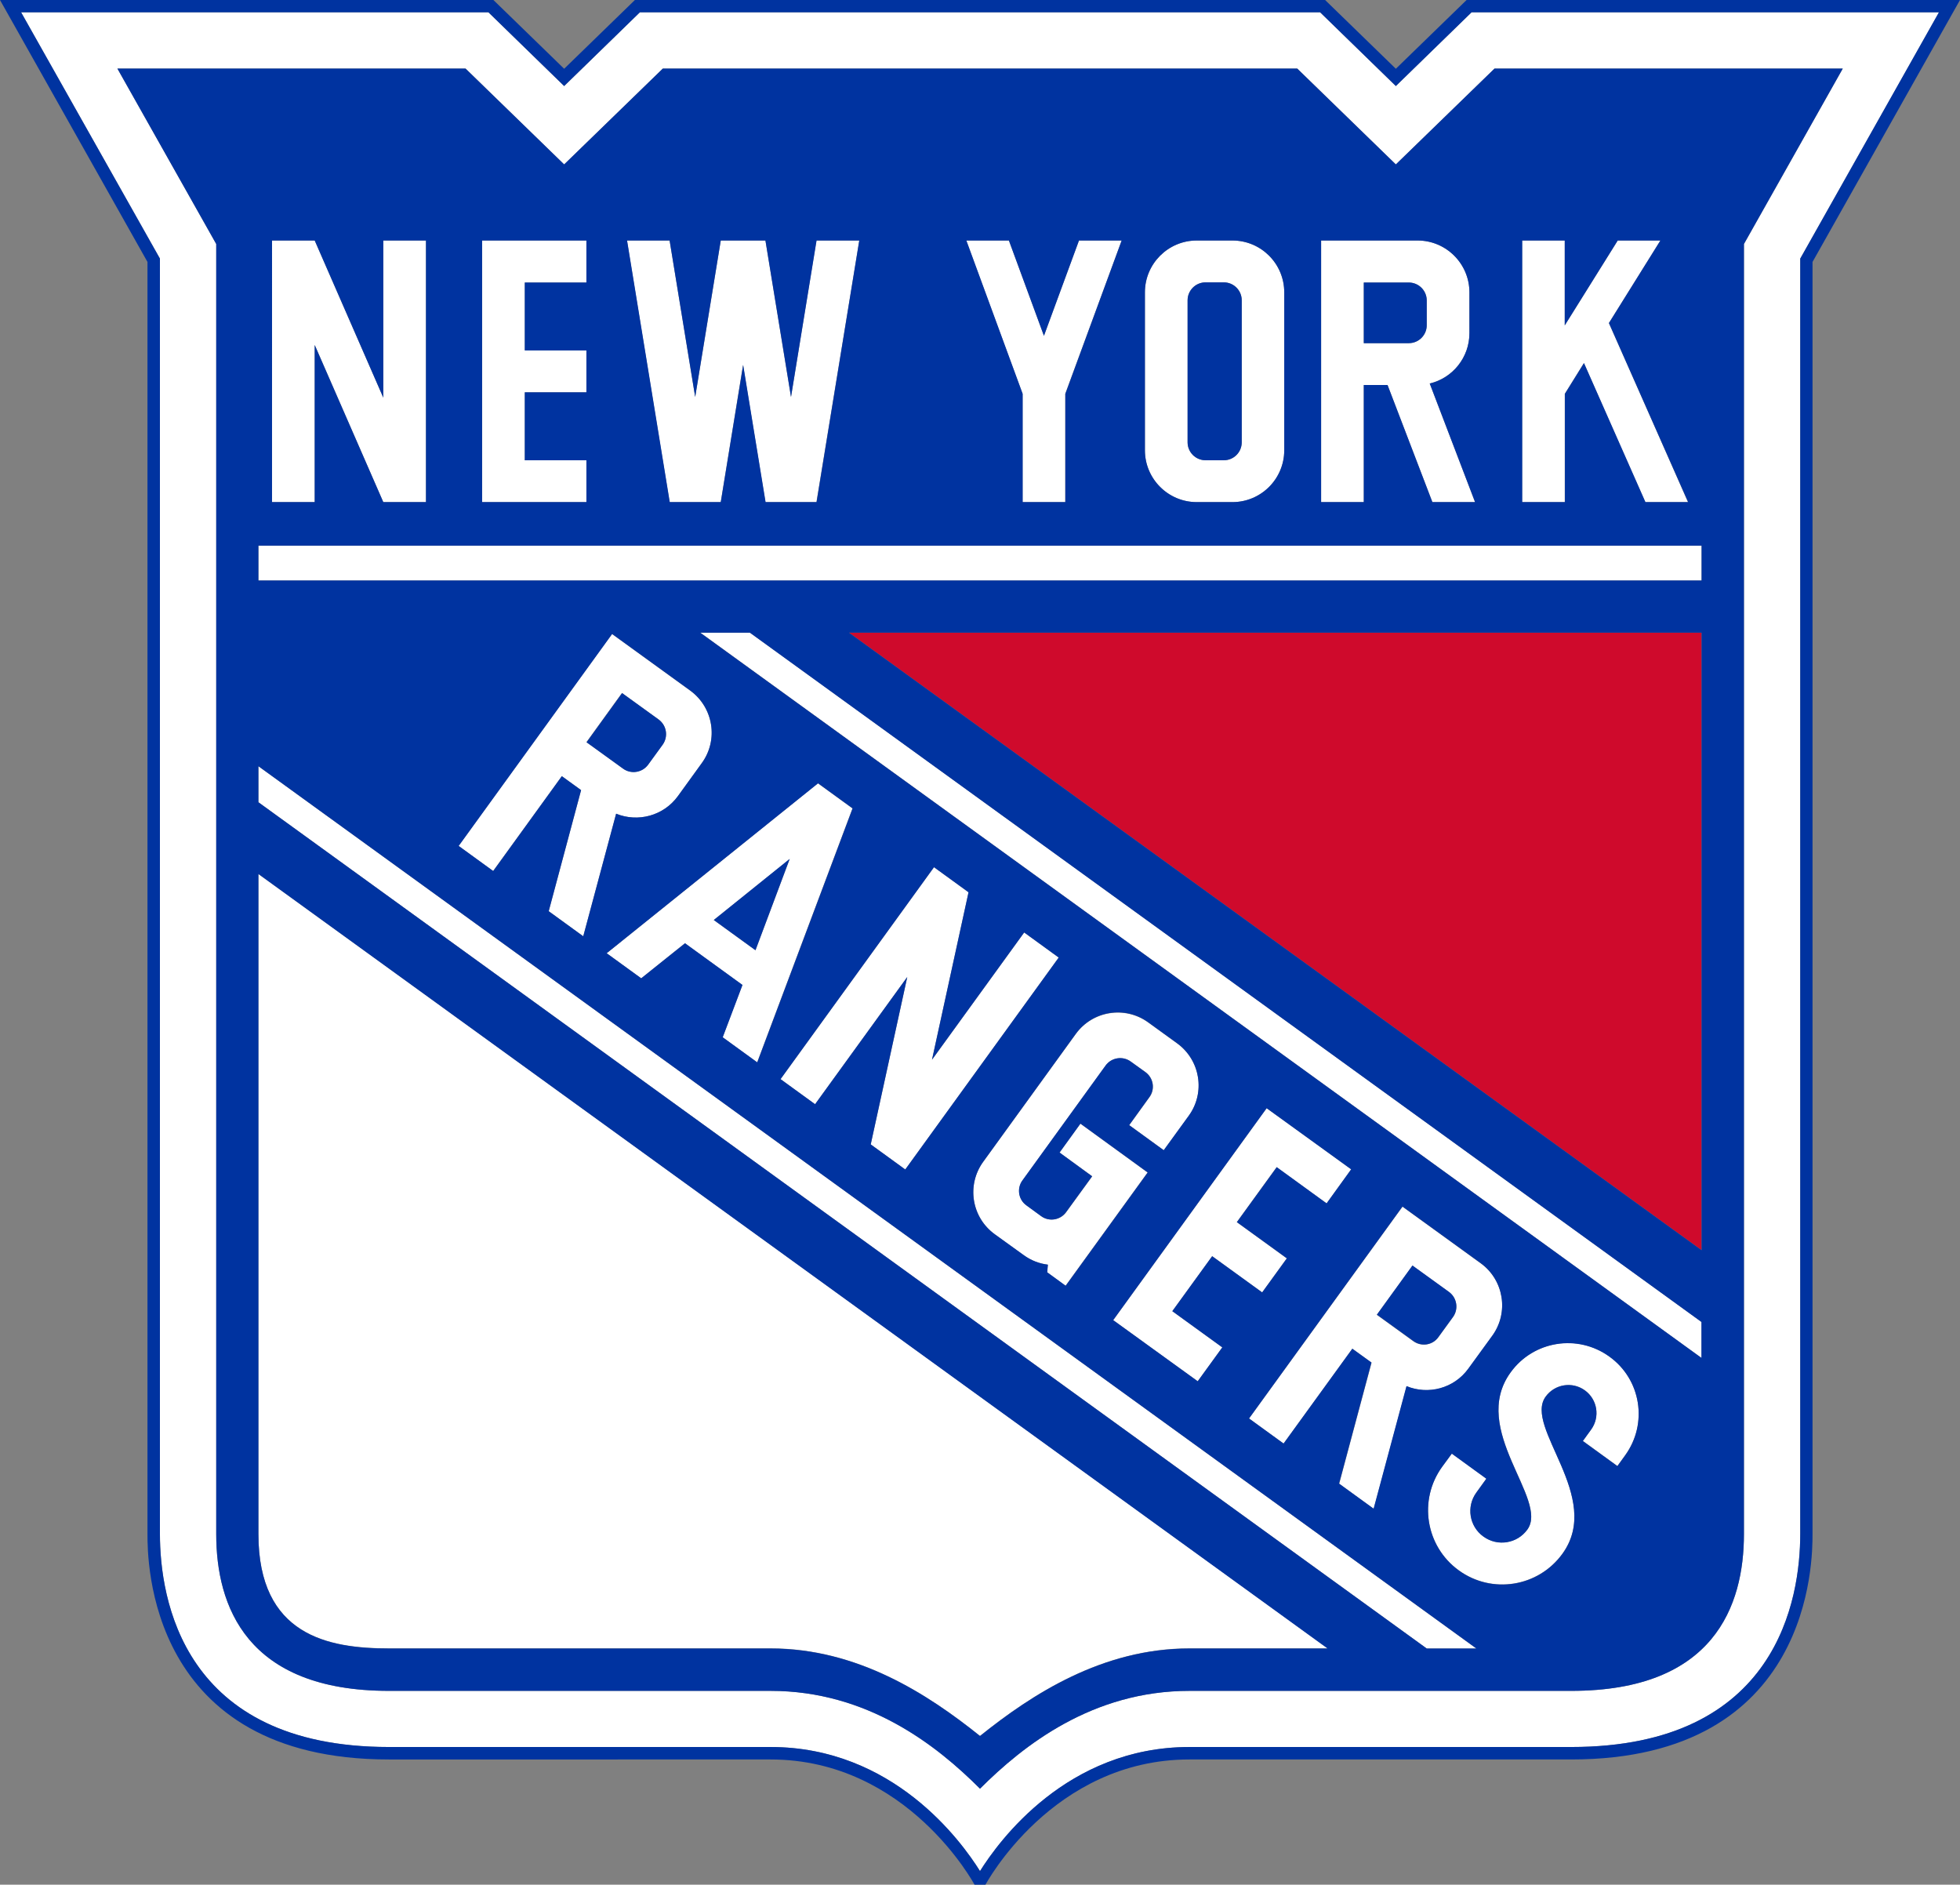
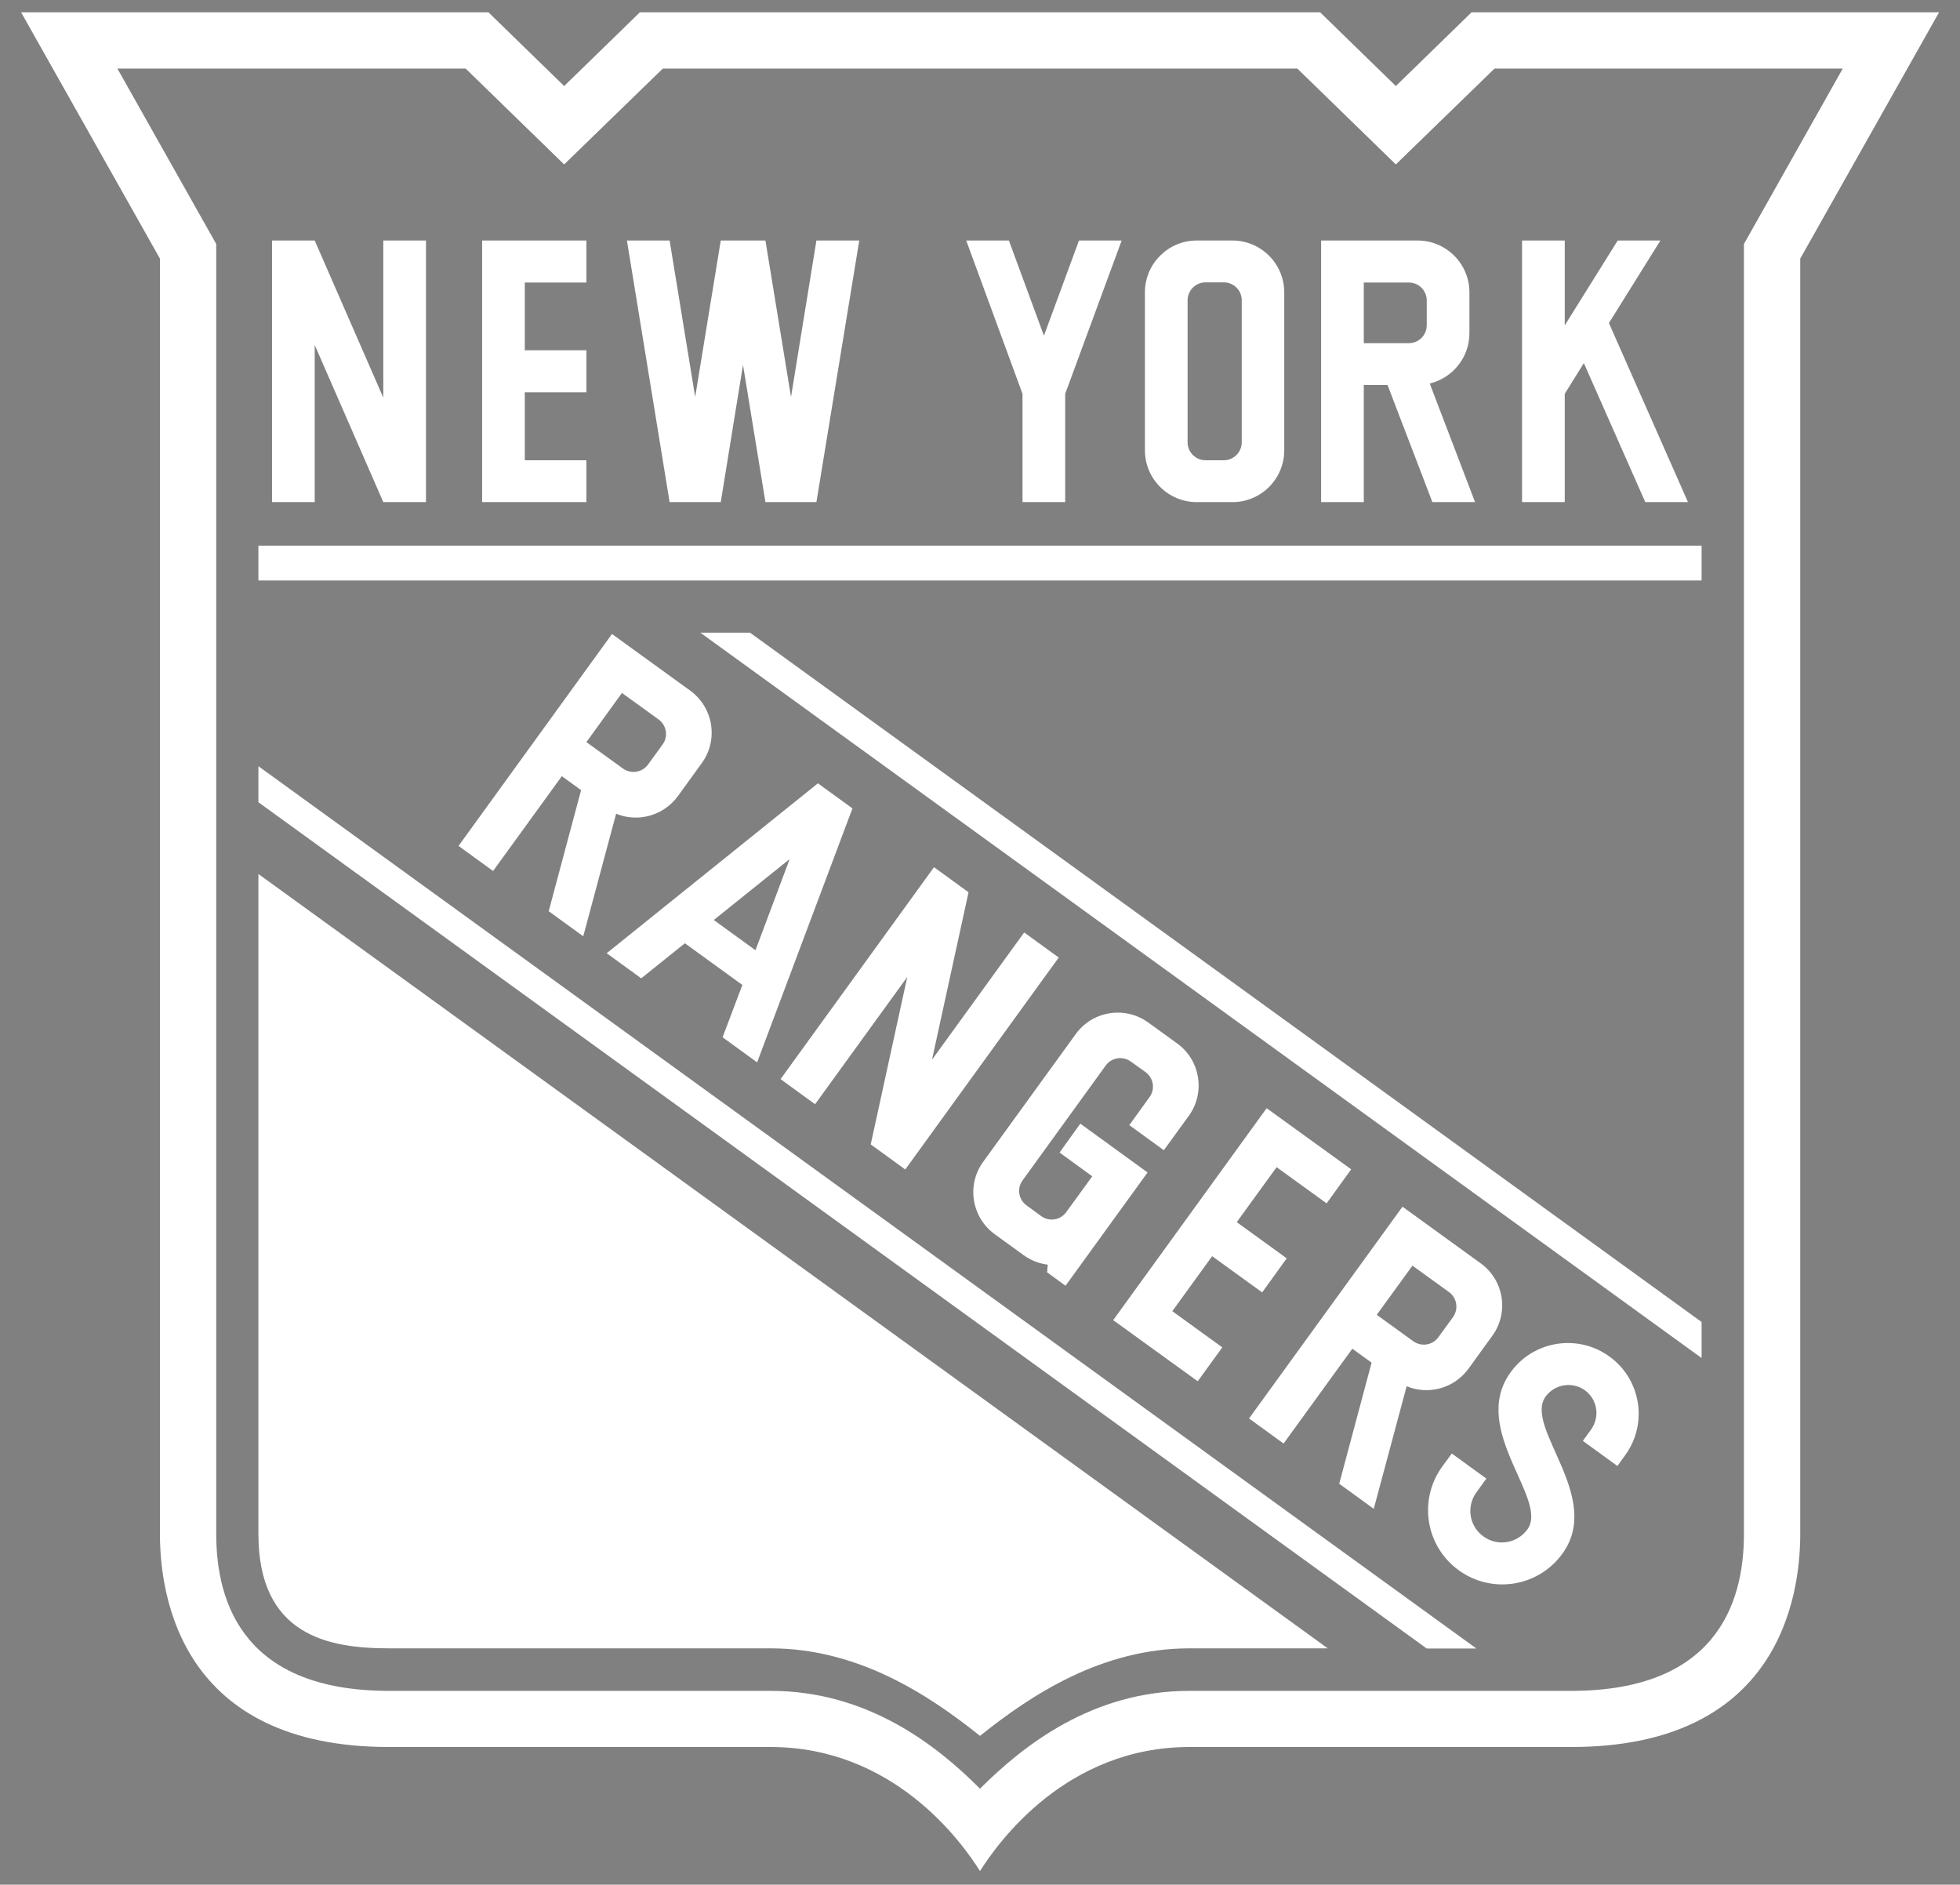
<svg xmlns="http://www.w3.org/2000/svg" id="Layer_1" viewBox="0 0 1180.2 1134.7">
  <rect x="0" y="0" width="1180.2" height="1134.7" fill="#808080" stroke="none" />
  <style>
    .st0{fill:#FFFFFF;} .st1{fill:#CF0A2C;} .st2{fill:#0033A0;}
  </style>
  <path class="st0" d="M886.1 7.4l-45.6 44.4-45.6-44.4H385.3l-45.6 44.4-45.6-44.4H12.7l83.6 148.3v767.8c0 38.6 13.4 128.3 137.9 128.3H464c73.8 0 114.8 56.7 126.1 74.7 11.3-17.9 52.3-74.7 126.1-74.7h229.9c124.5 0 137.9-89.7 137.9-128.3V155.7l83.6-148.3H886.1zm164 139.5v776.7c0 43.1-18 94.4-104 94.4H716.2c-58.4 0-100 32.8-126.1 58.9-26-26.1-67.6-58.9-126.1-58.9H234.2c-86 0-104-51.3-104-94.4V146.9L70.7 41.3h209.7L339.7 99l59.4-57.7h382.1L840.5 99l59.4-57.7h209.7l-59.5 105.6z" />
  <path class="st0" d="M155.6 328.5h869v21h-869zM155.6 923.5c0 61.1 42 68.9 78.6 68.9H464c52.3 0 94.6 27.5 126.1 52.7 31.4-25.2 73.8-52.7 126.1-52.7h83.3L155.6 526.2v397.3zM155.6 483l703.5 509.5H889L155.6 461.3zM421.7 380.9l602.9 436.7v-21.7l-573-415zM670.3 794.8l50.9 36.8 14.8-20.4-30.1-21.8 24-33.1 30.1 21.8 14.8-20.5-30.1-21.8 24-33.1 30.1 21.8 14.8-20.5-50.9-36.8zM415.6 415.8l-47.1-34.1-92.4 127.6 20.8 15.1 41.4-57.1 11.6 8.4-19.5 72.9 20.8 15.1 19.8-73.8c13 5.4 28.5 1.3 37.2-10.6l14.4-19.9c10.1-13.9 7-33.4-7-43.6zM399 448.2l-8.8 12.1c-3.5 4.8-10.2 5.9-15.1 2.4l-22-15.9 21.4-29.6 22 15.9c4.9 3.6 6 10.3 2.5 15.1zM827.2 908.4l19.8-73.8c13 5.4 28.5 1.4 37.2-10.5l14.4-19.9c10.1-13.9 7-33.5-7-43.6l-47.1-34.1L752.1 854l20.8 15.1 41.4-57.1 11.6 8.4-19.5 72.9 20.8 15.1zM850.5 762l22 15.9c4.8 3.5 5.9 10.2 2.4 15.1l-8.8 12.1c-3.5 4.8-10.2 5.9-15.1 2.4l-22-15.9 21.5-29.6zM562.4 522.1L470 649.7l20.8 15.1 55.5-76.6-22 100.8 20.8 15.1 92.4-127.6-20.8-15.1-55.5 76.6 22-100.8zM365.3 573.9l20.8 15.1 26.3-21.1L447 593l-11.9 31.5 20.8 15.1 57.4-152.9-20.8-15.1-127.2 102.3zm89.6-1.8l-25.1-18.2 45.7-36.7-20.6 54.9zM708.8 628.2l-17.4-12.6c-14-10.1-33.5-7-43.6 6.9l-55.8 77c-10.1 13.9-7 33.4 7 43.6l17.4 12.6c4.4 3.2 9.5 5.1 14.5 5.7l-.4 4.6 11.1 8.1 49.4-68.2-40.5-29.4-12.5 17.4 19.7 14.3-15.7 21.6c-3.5 4.8-10.2 5.9-15 2.4l-8.9-6.5c-4.8-3.5-5.9-10.2-2.4-15l50.1-69.2c3.5-4.8 10.2-5.9 15.1-2.4l8.9 6.4c4.8 3.5 5.9 10.2 2.4 15L680 677.4l20.8 15.1 15.1-20.8c10-13.9 6.9-33.4-7.1-43.5zM969.1 816.7c-19-13.8-45.7-9.6-59.5 9.5-25 34.5 23.3 76.5 10.1 94.6-6.2 8.5-18 10.4-26.5 4.2-8.5-6.1-10.4-18-4.2-26.5l6-8.3-20.8-15.1-5.8 7.9c-14.5 20-10 48 10 62.4 20 14.5 47.9 10 62.4-10 24.8-34.2-23.5-76.2-10.1-94.6 5.5-7.5 16-9.2 23.6-3.8 7.6 5.5 9.2 16 3.8 23.6l-5 6.9 20.8 15.1 4.7-6.5c13.8-19 9.6-45.6-9.5-59.4zM353.1 277.1H316v-40.9h37.1v-25.3H316v-40.8h37.1v-25.3h-62.8v157.5h62.8zM821.2 231.8h14.3l27 70.5h25.7l-27.3-71.4c13.7-3.3 23.9-15.6 23.9-30.3V176c0-17.2-14-31.2-31.2-31.2h-58.1v157.5h25.7v-70.5zm0-61.7h27.1c6 0 10.8 4.8 10.8 10.8v14.9c0 6-4.8 10.8-10.8 10.8h-27.1v-36.5zM189.5 207.7l41.3 94.6h25.7V144.8h-25.7v94.6l-41.3-94.6h-25.7v157.5h25.7zM720.6 302.3h21.5c17.3 0 31.2-14 31.2-31.2V176c0-17.2-14-31.2-31.2-31.2h-21.5c-17.2 0-31.2 14-31.2 31.2v95.1c0 17.2 14 31.2 31.2 31.2zm-5.5-121.5c0-5.9 4.8-10.8 10.8-10.8h11c6 0 10.8 4.8 10.8 10.8v85.5c0 5.9-4.8 10.8-10.8 10.8h-11c-5.9 0-10.8-4.8-10.8-10.8v-85.5zM942.2 237.1l11.5-18.5 37 83.7h25.7l-47.6-107.8 31-49.7h-25.7l-31.9 51.1v-51.1h-25.7v157.5h25.7zM615.7 302.3h25.7v-65.2l34-92.3h-25.7l-21.1 57.3-21.1-57.3h-25.7l33.9 92.3zM434 302.3l13.4-82.6 13.5 82.6h30.7l25.8-157.5h-25.8L476.3 239l-15.4-94.2H434L418.6 239l-15.4-94.2h-25.7l25.7 157.5z" />
-   <path class="st1" d="M511.2 380.9l513.4 371.8V380.9z" />
  <g>
-     <path class="st2" d="M1091.4 157.7L1180.2 0H883.1l-42.6 41.4L797.9 0H382.3l-42.6 41.4L297.1 0H0l88.8 157.7v765.9c0 15.4 0 135.7 145.3 135.7H464c82.5 0 122.8 75.4 122.8 75.4h6.6s40.2-75.4 122.8-75.4h229.9c145.3 0 145.3-120.3 145.3-135.7V157.7zm-7.4 765.8c0 38.6-13.4 128.3-137.9 128.3H716.2c-73.8 0-114.8 56.7-126.1 74.7-11.2-17.9-52.2-74.7-126.1-74.7H234.2c-124.5 0-137.9-89.7-137.9-128.3V155.7L12.7 7.4h281.4l45.6 44.4 45.6-44.4h409.6l45.6 44.4 45.6-44.4h281.4L1084 155.7v767.8z" />
-     <path class="st2" d="M899.9 41.3L840.5 99l-59.4-57.7h-382L339.7 99l-59.4-57.7H70.7l59.5 105.6v776.7c0 43.1 18.1 94.4 104 94.4H464c58.4 0 100 32.8 126.1 58.9 26.1-26.1 67.7-58.9 126.1-58.9h229.9c86 0 104-51.3 104-94.4V146.9l59.5-105.6H899.9zm16.6 103.5h25.7v51.1l31.9-51.1h25.7l-31 49.7 47.7 107.8h-25.7l-37-83.7-11.5 18.5v65.2h-25.7V144.8zm-121 0h58.1c17.2 0 31.2 14 31.2 31.2v24.6c0 14.7-10.2 27.1-23.9 30.3l27.3 71.4h-25.7l-27-70.5h-14.3v70.5h-25.7V144.8zM689.4 176c0-17.2 14-31.2 31.2-31.2h21.5c17.3 0 31.2 14 31.2 31.2v95.1c0 17.2-14 31.2-31.2 31.2h-21.5c-17.2 0-31.2-14-31.2-31.2V176zm-81.9-31.2l21.1 57.4 21.1-57.4h25.7l-33.9 92.3v65.2h-25.7v-65.2l-33.9-92.3h25.6zm-204.3 0l15.4 94.2 15.4-94.2h26.9l15.4 94.2 15.4-94.2h25.7l-25.7 157.5H461l-13.5-82.6-13.5 82.6h-30.7l-25.7-157.5h25.6zm-112.9 0h62.8v25.3H316V211h37.1v25.2H316v40.9h37.1v25.2h-62.8V144.8zm-126.5 0h25.7l41.3 94.6v-94.6h25.7v157.5h-25.7l-41.3-94.6v94.6h-25.7V144.8zm552.4 847.7c-52.3 0-94.7 27.5-126.1 52.7-31.4-25.2-73.7-52.7-126.1-52.7H234.2c-36.6 0-78.6-7.8-78.6-68.9V526.2l643.8 466.3h-83.2zm142.9 0L155.6 483v-21.7L889 992.5h-29.9zM616.7 561.4l20.8 15.1-92.4 127.6-20.8-15.1 22-100.8-55.5 76.6-20.8-15.1 92.4-127.6 20.8 15.1-22 100.8 55.5-76.6zM814.3 812l-41.4 57.1-20.8-15.1 92.4-127.6 47.1 34.1c13.9 10.1 17.1 29.6 7 43.6L884.1 824c-8.6 11.9-24.1 15.9-37.2 10.5l-19.8 73.8-20.8-15.1 19.5-72.9-11.5-8.3zm-15.5-87.5l-30-21.8-24 33.1 30.1 21.8-14.9 20.5-30.1-21.8-24 33.1 30.1 21.8-14.8 20.4-50.9-36.8 92.4-127.6 50.9 36.8-14.8 20.5zm-83-52.8l-15.1 20.8-20.8-15.1 12.2-16.9c3.5-4.8 2.4-11.5-2.4-15l-8.9-6.4c-4.8-3.5-11.6-2.4-15.1 2.4l-50.1 69.2c-3.5 4.8-2.4 11.6 2.4 15l8.9 6.5c4.8 3.5 11.5 2.4 15-2.4l15.7-21.6-19.6-14.3 12.6-17.4 40.5 29.4-49.4 68.2-11.1-8.1.4-4.6c-5.1-.6-10.1-2.5-14.5-5.7L599 743.1c-14-10.1-17.1-29.6-7-43.6l55.8-77.1c10.1-13.9 29.6-17.1 43.6-6.9l17.4 12.6c14 10.2 17.1 29.7 7 43.6zM456 639.6l-20.8-15.1 11.9-31.5-34.6-25.1-26.4 21.1-20.8-15.1 127.3-102.3 20.8 15.1L456 639.6zm-33.4-180.2l-14.4 19.9c-8.6 11.9-24.1 15.9-37.2 10.6l-19.8 73.8-20.8-15.1 19.5-72.9-11.6-8.4-41.3 57.1-20.8-15.1 92.4-127.6 47.1 34.1c13.9 10.2 17 29.7 6.9 43.6zm556 416.8l-4.7 6.5-20.8-15.1 5-6.9c5.5-7.6 3.8-18.1-3.8-23.6s-18.1-3.8-23.6 3.8c-13.4 18.4 34.9 60.4 10.1 94.6-14.5 20-42.4 24.5-62.4 10s-24.5-42.4-10-62.4l5.8-7.9 20.8 15.1-6 8.3c-6.2 8.5-4.3 20.4 4.2 26.5 8.5 6.2 20.4 4.3 26.5-4.2 13.1-18.1-35.1-60.1-10.1-94.6 13.8-19.1 40.4-23.3 59.5-9.5 19.1 13.7 23.3 40.3 9.5 59.4zm46-58.6l-603-436.7h29.9l573 415v21.7zm0-64.9L511.2 380.9h513.4v371.8zm0-403.2h-869v-21h869v21z" />
-     <path class="st2" d="M725.9 277.1h11c6 0 10.8-4.8 10.8-10.8v-85.5c0-5.9-4.8-10.8-10.8-10.8h-11c-5.9 0-10.8 4.8-10.8 10.8v85.5c0 5.9 4.8 10.8 10.8 10.8zM454.9 572.1l20.6-55-45.7 36.8zM866.1 805l8.8-12.1c3.5-4.8 2.4-11.6-2.4-15.1l-22-15.9-21.4 29.6 22 15.9c4.8 3.5 11.6 2.5 15-2.4zM396.6 433.2l-22-15.9-21.4 29.6 22 15.9c4.8 3.5 11.6 2.4 15.1-2.4l8.8-12.1c3.4-4.9 2.3-11.6-2.5-15.1zM859.1 195.8v-14.9c0-5.9-4.8-10.8-10.8-10.8h-27.1v36.5h27.1c6 0 10.8-4.9 10.8-10.8z" />
-   </g>
+     </g>
</svg>